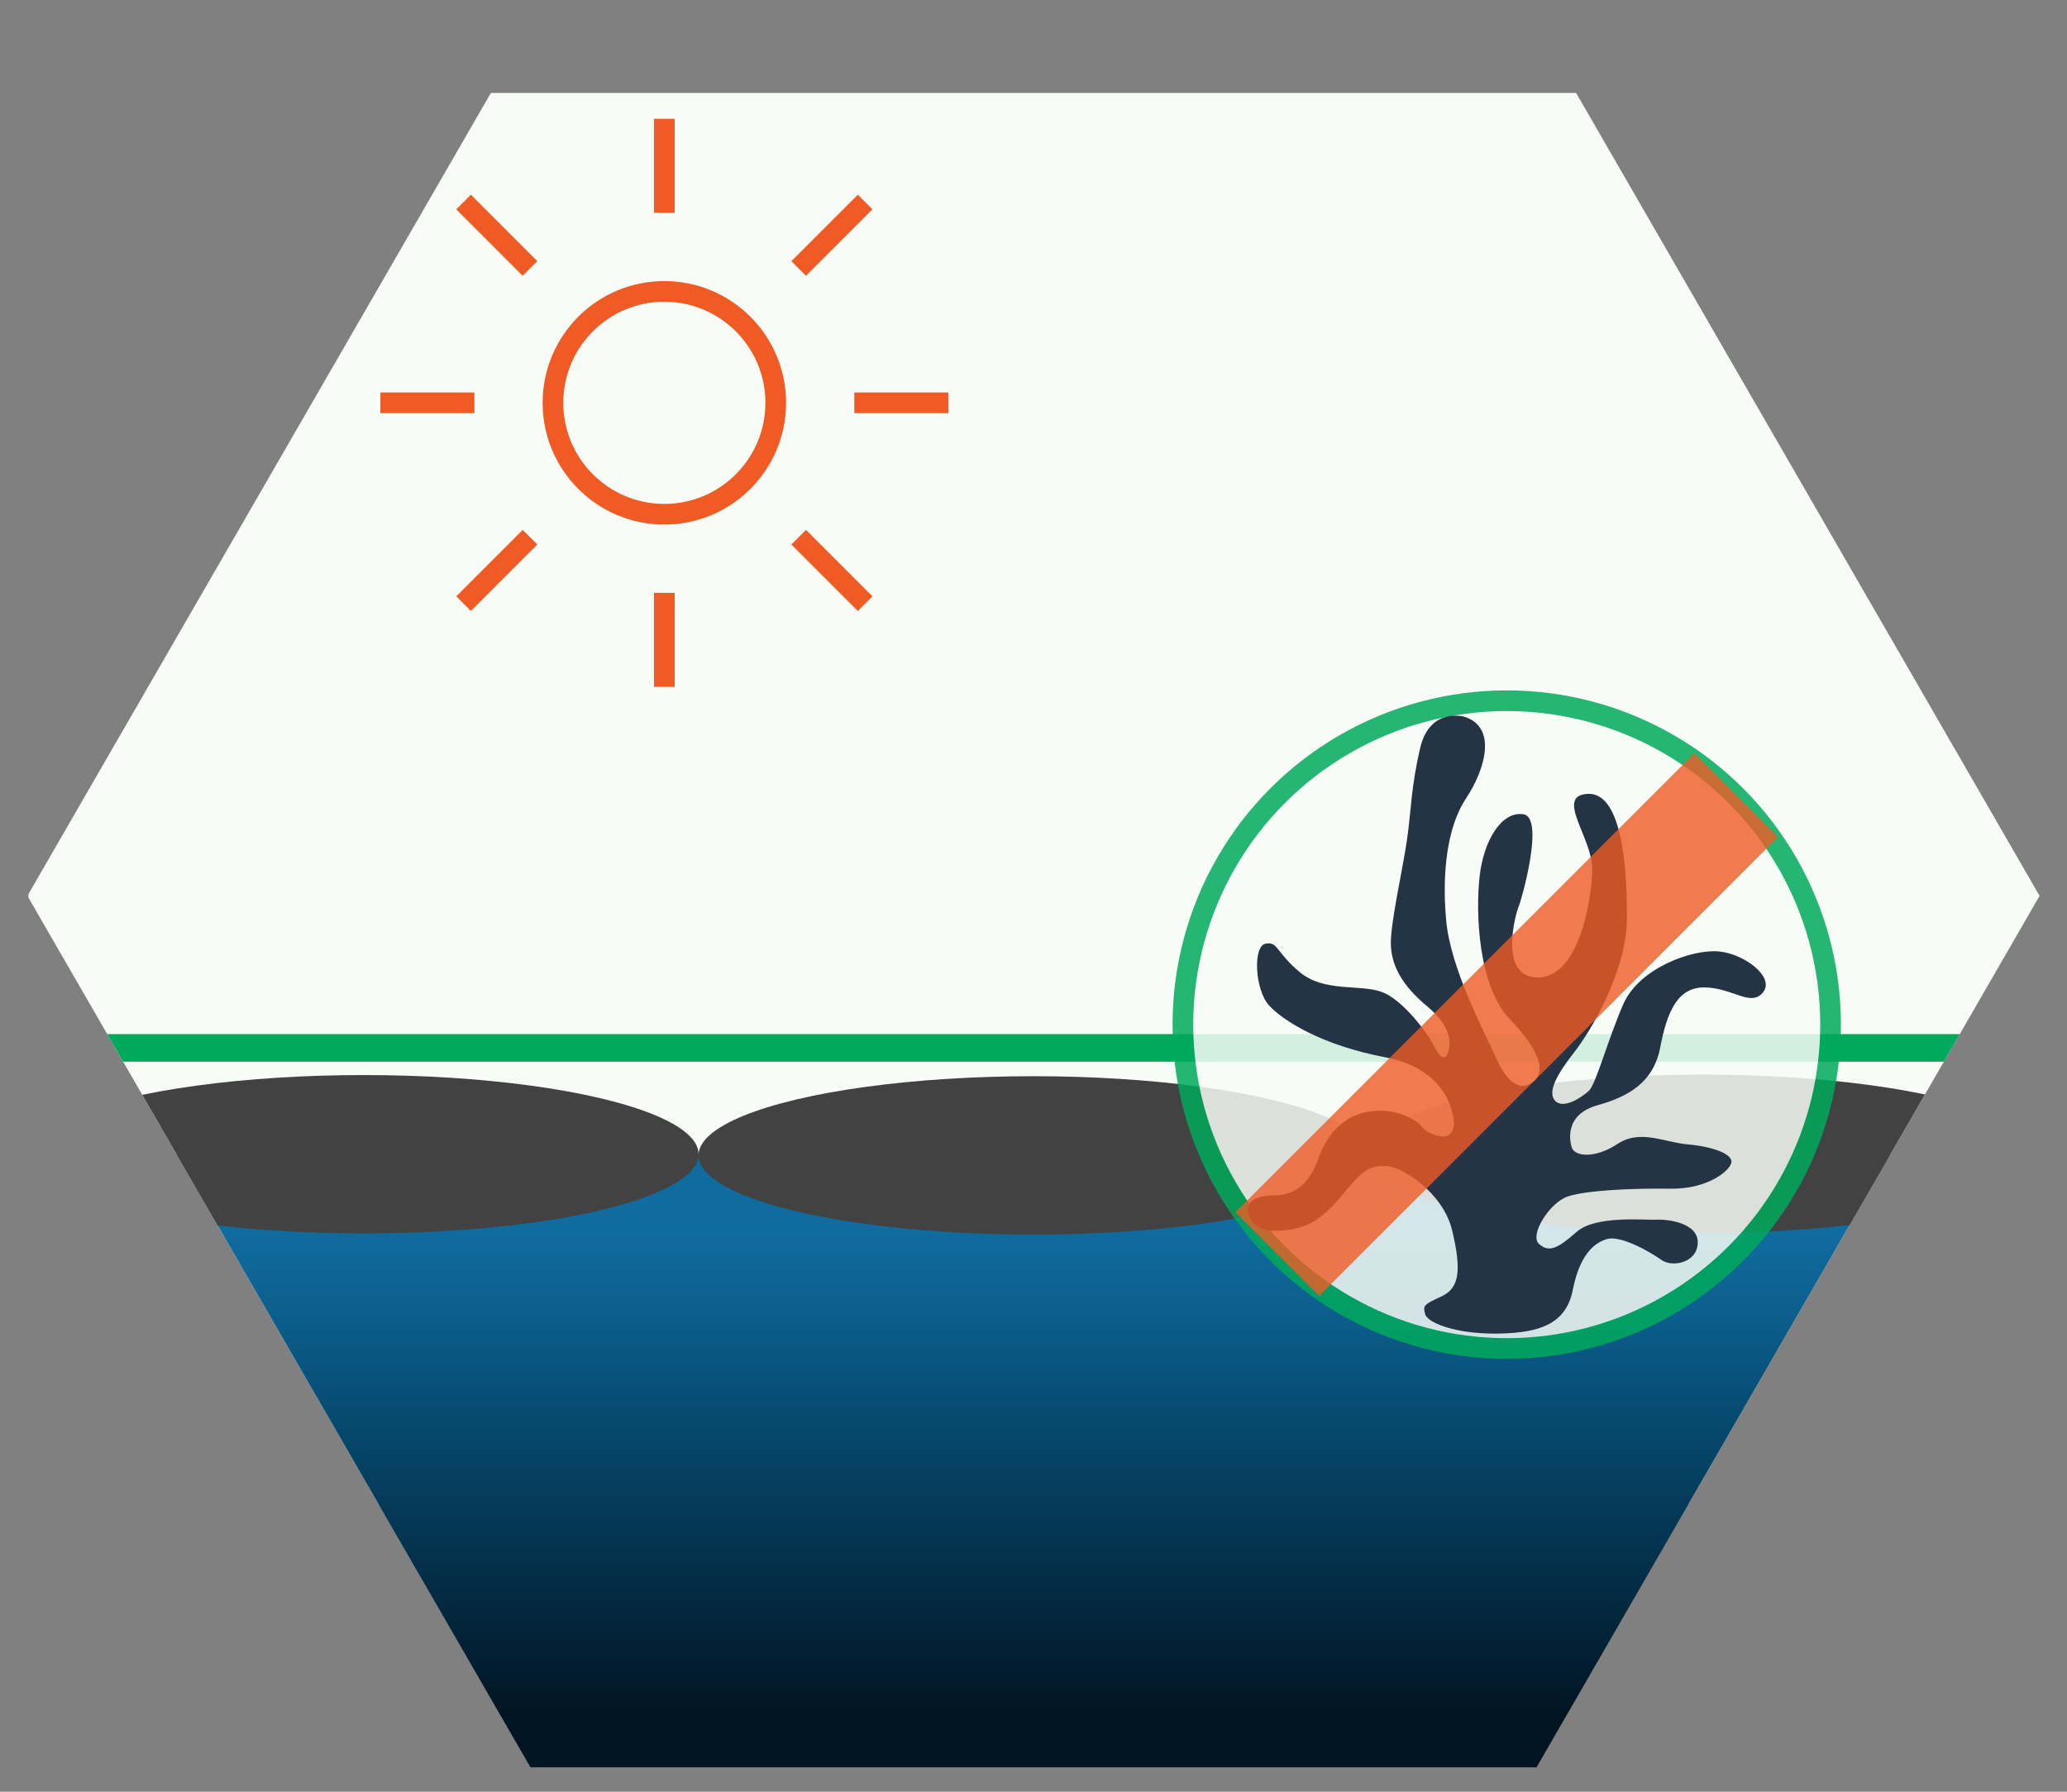
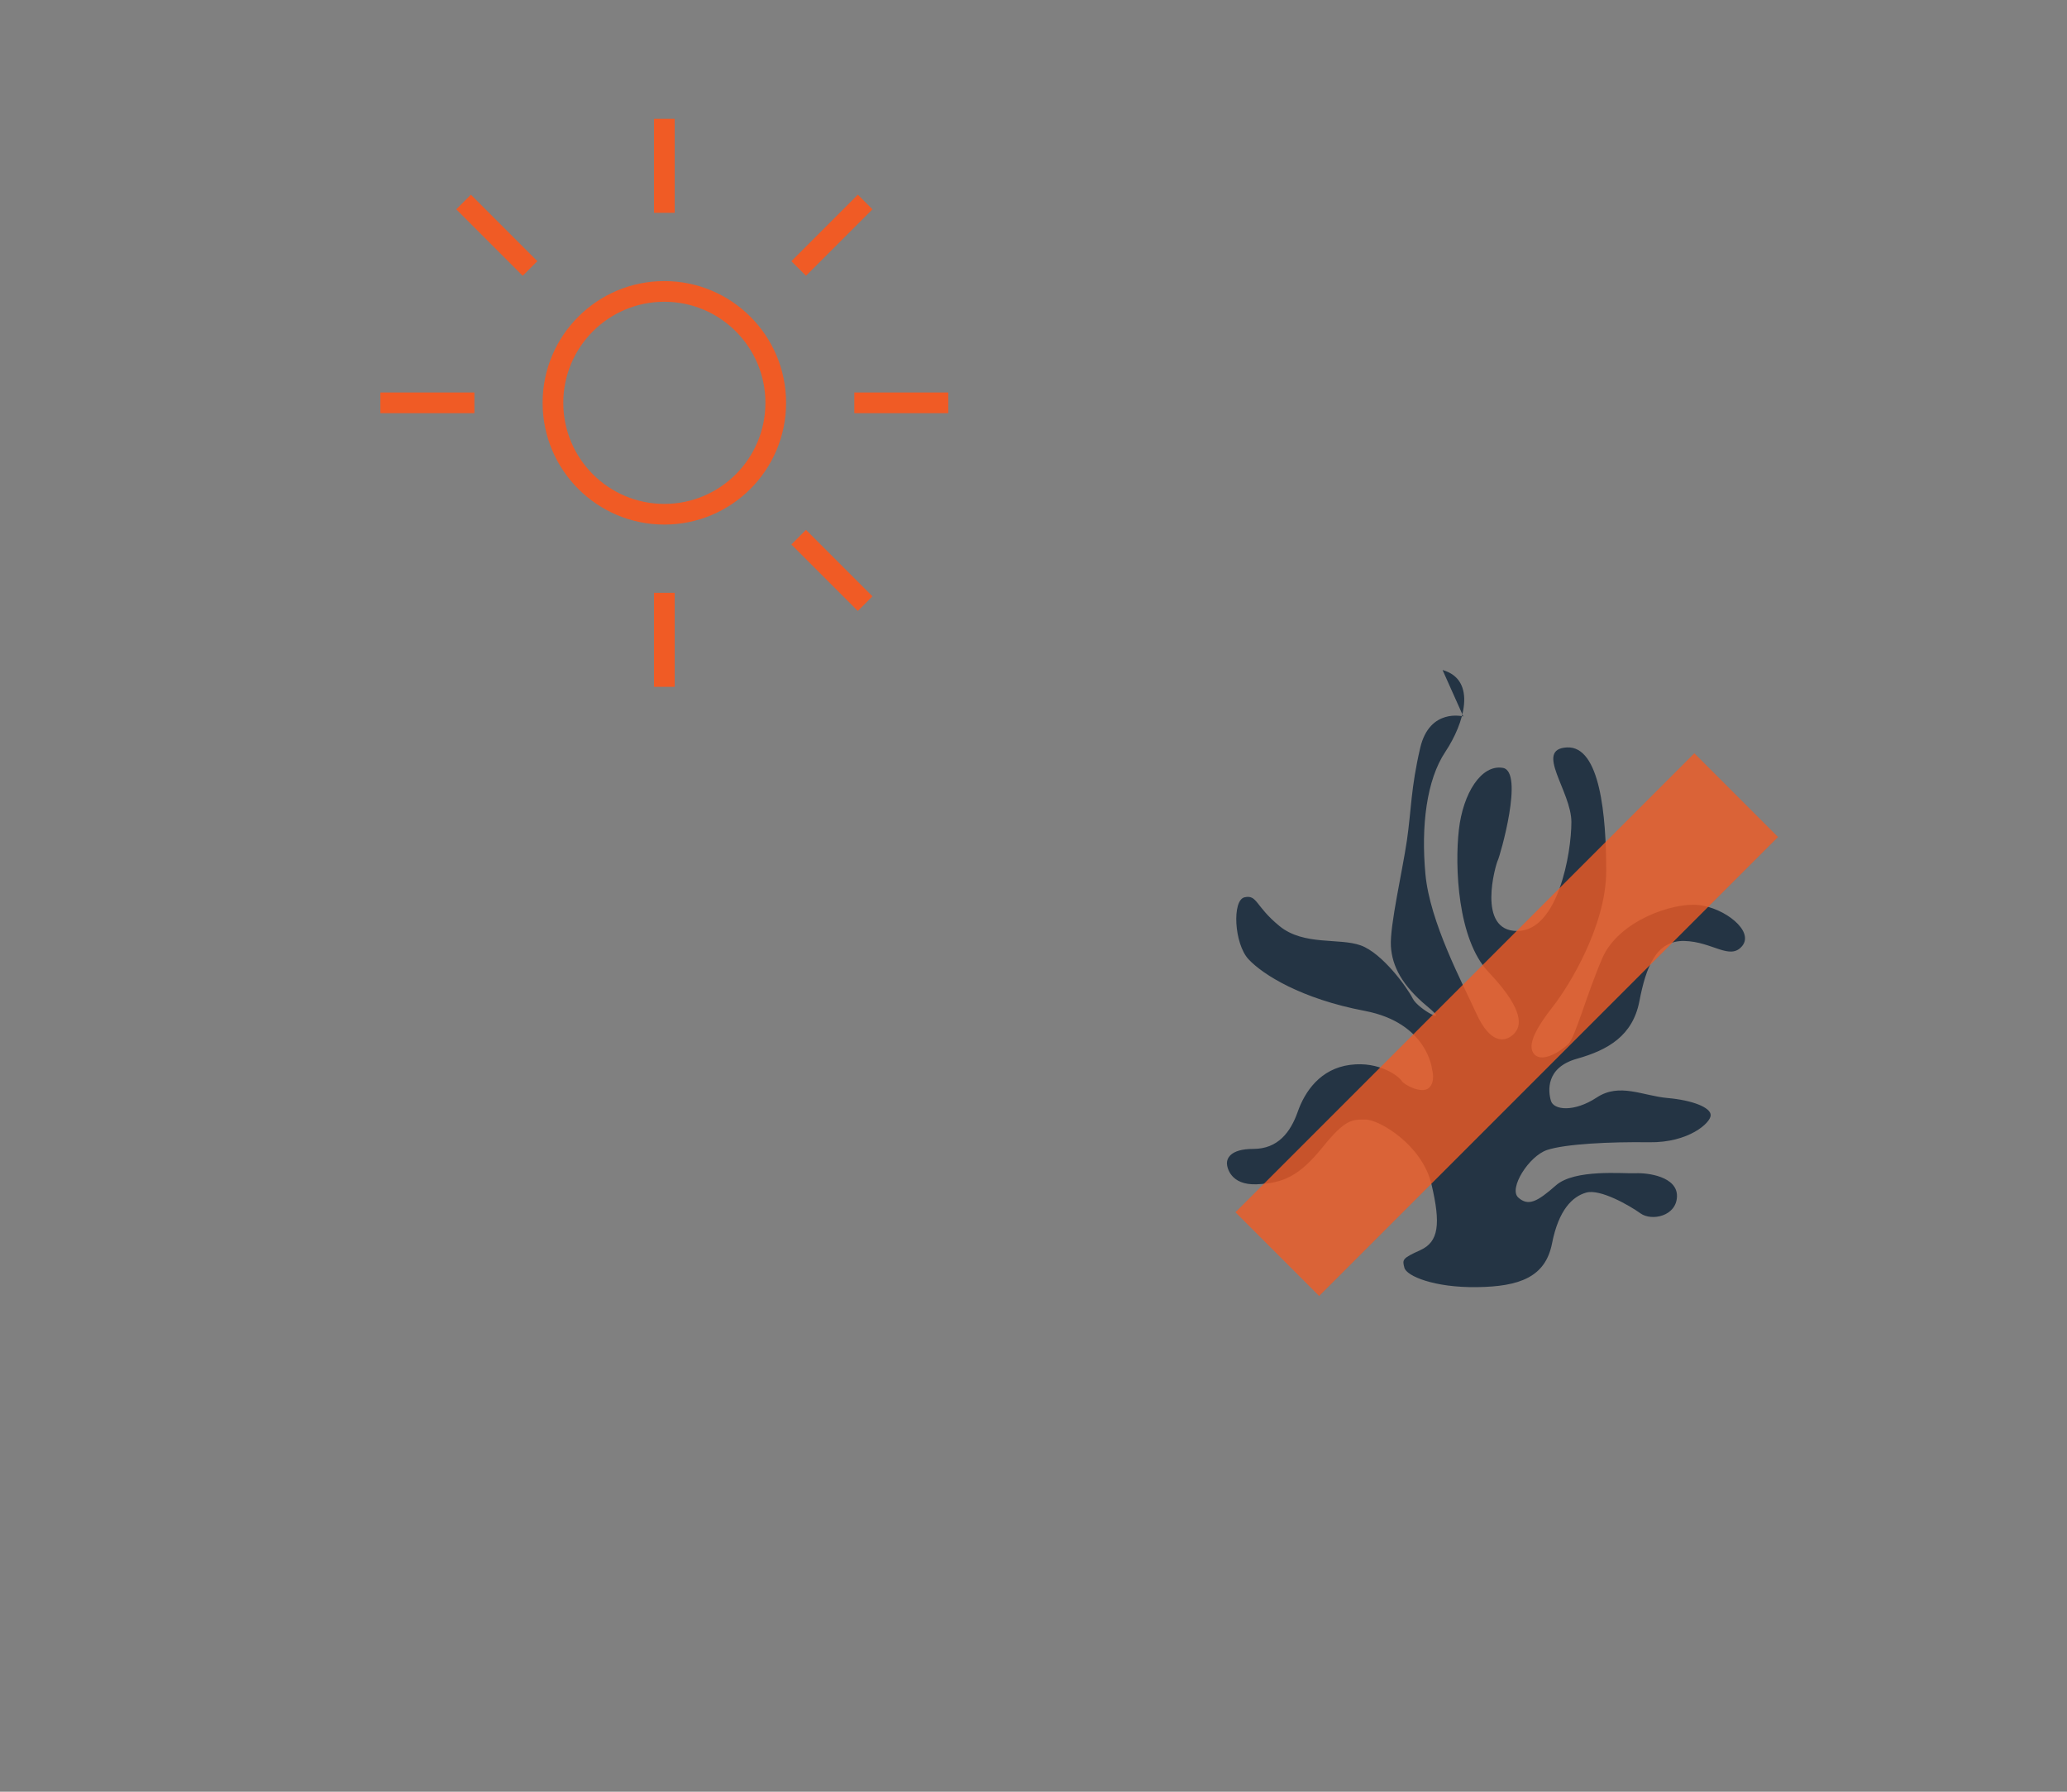
<svg xmlns="http://www.w3.org/2000/svg" width="300" height="260" viewBox="0 0 300 260">
  <rect x="0" y="0" width="300" height="260" fill="#808080" stroke="none" />
  <defs>
    <clipPath id="clippath">
-       <polygon points="223.011 3.542 76.99 3.542 3.979 130 76.99 256.458 223.011 256.458 296.021 130 223.011 3.542" fill="none" stroke-width="0" />
-     </clipPath>
+       </clipPath>
    <linearGradient id="linear-gradient" x1="150" y1="163.168" x2="150" y2="264.988" gradientUnits="userSpaceOnUse">
      <stop offset=".154" stop-color="#106b9e" />
      <stop offset=".259" stop-color="#0c608e" />
      <stop offset=".418" stop-color="#064a70" />
      <stop offset=".66" stop-color="#032c44" />
      <stop offset=".835" stop-color="#021523" />
    </linearGradient>
  </defs>
  <g isolation="isolate">
    <g id="Layer_5" data-name="Layer 5">
      <g clip-path="url(#clippath)">
        <rect x="4.121" y="13.484" width="292.042" height="204.758" fill="#f7fcf6" stroke-width="0" />
        <rect x="18.305" y="167.589" width="263.389" height="91.201" fill="url(#linear-gradient)" stroke-width="0" />
        <g>
          <g mix-blend-mode="multiply">
            <ellipse cx="52.785" cy="167.494" rx="48.61" ry="11.491" fill="#424242" stroke-width="0" />
          </g>
          <g mix-blend-mode="multiply">
            <ellipse cx="149.994" cy="167.662" rx="48.61" ry="11.491" fill="#424242" stroke-width="0" />
          </g>
          <g mix-blend-mode="multiply">
            <ellipse cx="247.215" cy="167.43" rx="48.61" ry="11.491" fill="#424242" stroke-width="0" />
          </g>
        </g>
-         <rect x="7.768" y="150.063" width="284.463" height="4" fill="#00a95c" stroke-width="0" />
      </g>
      <circle cx="96.422" cy="58.455" r="16.167" fill="none" stroke="#f05b25" stroke-miterlimit="10" stroke-width="3" />
      <line x1="96.422" y1="30.884" x2="96.422" y2="17.242" fill="none" stroke="#f05b25" stroke-miterlimit="10" stroke-width="3" />
      <line x1="76.926" y1="38.959" x2="67.28" y2="29.313" fill="none" stroke="#f05b25" stroke-miterlimit="10" stroke-width="3" />
      <line x1="68.851" y1="58.455" x2="55.209" y2="58.455" fill="none" stroke="#f05b25" stroke-miterlimit="10" stroke-width="3" />
-       <line x1="76.926" y1="77.951" x2="67.28" y2="87.597" fill="none" stroke="#f05b25" stroke-miterlimit="10" stroke-width="3" />
      <line x1="96.422" y1="86.026" x2="96.422" y2="99.668" fill="none" stroke="#f05b25" stroke-miterlimit="10" stroke-width="3" />
      <line x1="115.917" y1="77.951" x2="125.564" y2="87.597" fill="none" stroke="#f05b25" stroke-miterlimit="10" stroke-width="3" />
      <line x1="123.993" y1="58.455" x2="137.635" y2="58.455" fill="none" stroke="#f05b25" stroke-miterlimit="10" stroke-width="3" />
      <line x1="115.917" y1="38.959" x2="125.564" y2="29.313" fill="none" stroke="#f05b25" stroke-miterlimit="10" stroke-width="3" />
      <g>
        <g opacity=".85">
-           <circle cx="218.685" cy="148.684" r="47.001" fill="#f7fcf6" stroke="#00a95c" stroke-miterlimit="10" stroke-width="3" />
-         </g>
-         <path d="M212.383,103.965s-4.895-1.284-6.259,4.574c-1.364,5.858-1.284,8.988-1.926,13.401s-2.488,12.358-2.327,15.327,1.675,5.778,5.251,8.747c3.576,2.969,3.496,5.377,3.014,6.741s-1.284.481-2.086-1.123-4.413-6.58-7.543-7.704-8.265.08-11.796-2.809c-3.531-2.889-3.21-4.574-5.056-4.173s-1.525,6.741.562,8.988,7.704,5.758,16.852,7.493,9.79,8.476,9.79,8.476c0,0,.562,1.846-.481,2.728s-3.611-.481-3.932-1.043-3.13-2.889-7.463-2.327-6.58,3.852-7.623,6.821c-1.043,2.969-2.889,5.377-6.42,5.377s-3.852,1.525-3.852,2.086.481,3.21,4.333,3.049,6.179-1.204,9.549-5.377,4.333-4.012,6.259-4.012,8.185,3.625,9.549,9.396c1.364,5.771,1.043,8.339-1.605,9.542-2.648,1.204-2.648,1.364-2.327,2.568s4.333,2.889,10.512,2.809c6.179-.08,9.95-1.444,10.913-6.339.963-4.895,2.969-6.821,4.975-7.383s6.259,1.859,7.864,3.016c1.605,1.157,5.216.435,5.296-2.454s-4.253-3.451-6.018-3.37-8.827-.642-11.555,1.765c-2.728,2.407-4.012,3.049-5.457,1.765s1.525-6.018,4.173-6.901c2.648-.883,9.148-1.204,14.845-1.123s8.907-2.809,8.907-3.932-2.648-2.167-6.259-2.488c-3.611-.321-6.981-2.247-10.271-.08s-6.259,1.846-6.66.481-.802-4.815,3.772-6.099c4.574-1.284,8.105-3.37,9.068-8.345.963-4.975,2.407-8.827,6.5-8.747s6.66,2.889,8.426.722c1.765-2.167-2.568-5.537-6.339-5.938s-11.636,2.327-13.963,7.704-3.932,11.555-4.975,12.518-3.691,2.728-4.895,1.444.401-4.012,2.728-6.981,7.704-11.716,7.704-19.66-.883-18.136-5.697-17.895c-4.815.241.642,6.339.642,10.833s-1.926,15.808-7.864,15.808-3.13-9.63-2.809-10.271,3.851-12.87.722-13.401-5.778,3.691-6.38,8.988-.201,15.889,4.293,20.623c4.494,4.734,5.136,7.463,3.772,8.907s-3.531,1.525-5.537-2.889c-2.006-4.413-6.741-13.241-7.383-20.222-.642-6.981.161-13.642,2.889-17.734,2.728-4.093,4.654-10.432-.401-11.876Z" fill="#243444" stroke-width="0" />
+           </g>
+         <path d="M212.383,103.965s-4.895-1.284-6.259,4.574c-1.364,5.858-1.284,8.988-1.926,13.401s-2.488,12.358-2.327,15.327,1.675,5.778,5.251,8.747s-1.284.481-2.086-1.123-4.413-6.58-7.543-7.704-8.265.08-11.796-2.809c-3.531-2.889-3.21-4.574-5.056-4.173s-1.525,6.741.562,8.988,7.704,5.758,16.852,7.493,9.79,8.476,9.79,8.476c0,0,.562,1.846-.481,2.728s-3.611-.481-3.932-1.043-3.13-2.889-7.463-2.327-6.58,3.852-7.623,6.821c-1.043,2.969-2.889,5.377-6.42,5.377s-3.852,1.525-3.852,2.086.481,3.21,4.333,3.049,6.179-1.204,9.549-5.377,4.333-4.012,6.259-4.012,8.185,3.625,9.549,9.396c1.364,5.771,1.043,8.339-1.605,9.542-2.648,1.204-2.648,1.364-2.327,2.568s4.333,2.889,10.512,2.809c6.179-.08,9.95-1.444,10.913-6.339.963-4.895,2.969-6.821,4.975-7.383s6.259,1.859,7.864,3.016c1.605,1.157,5.216.435,5.296-2.454s-4.253-3.451-6.018-3.37-8.827-.642-11.555,1.765c-2.728,2.407-4.012,3.049-5.457,1.765s1.525-6.018,4.173-6.901c2.648-.883,9.148-1.204,14.845-1.123s8.907-2.809,8.907-3.932-2.648-2.167-6.259-2.488c-3.611-.321-6.981-2.247-10.271-.08s-6.259,1.846-6.66.481-.802-4.815,3.772-6.099c4.574-1.284,8.105-3.37,9.068-8.345.963-4.975,2.407-8.827,6.5-8.747s6.66,2.889,8.426.722c1.765-2.167-2.568-5.537-6.339-5.938s-11.636,2.327-13.963,7.704-3.932,11.555-4.975,12.518-3.691,2.728-4.895,1.444.401-4.012,2.728-6.981,7.704-11.716,7.704-19.66-.883-18.136-5.697-17.895c-4.815.241.642,6.339.642,10.833s-1.926,15.808-7.864,15.808-3.13-9.63-2.809-10.271,3.851-12.87.722-13.401-5.778,3.691-6.38,8.988-.201,15.889,4.293,20.623c4.494,4.734,5.136,7.463,3.772,8.907s-3.531,1.525-5.537-2.889c-2.006-4.413-6.741-13.241-7.383-20.222-.642-6.981.161-13.642,2.889-17.734,2.728-4.093,4.654-10.432-.401-11.876Z" fill="#243444" stroke-width="0" />
        <rect x="171.589" y="140.093" width="94.192" height="17.183" transform="translate(-41.084 198.182) rotate(-45)" fill="#f05b25" opacity=".8" stroke-width="0" />
      </g>
    </g>
  </g>
</svg>